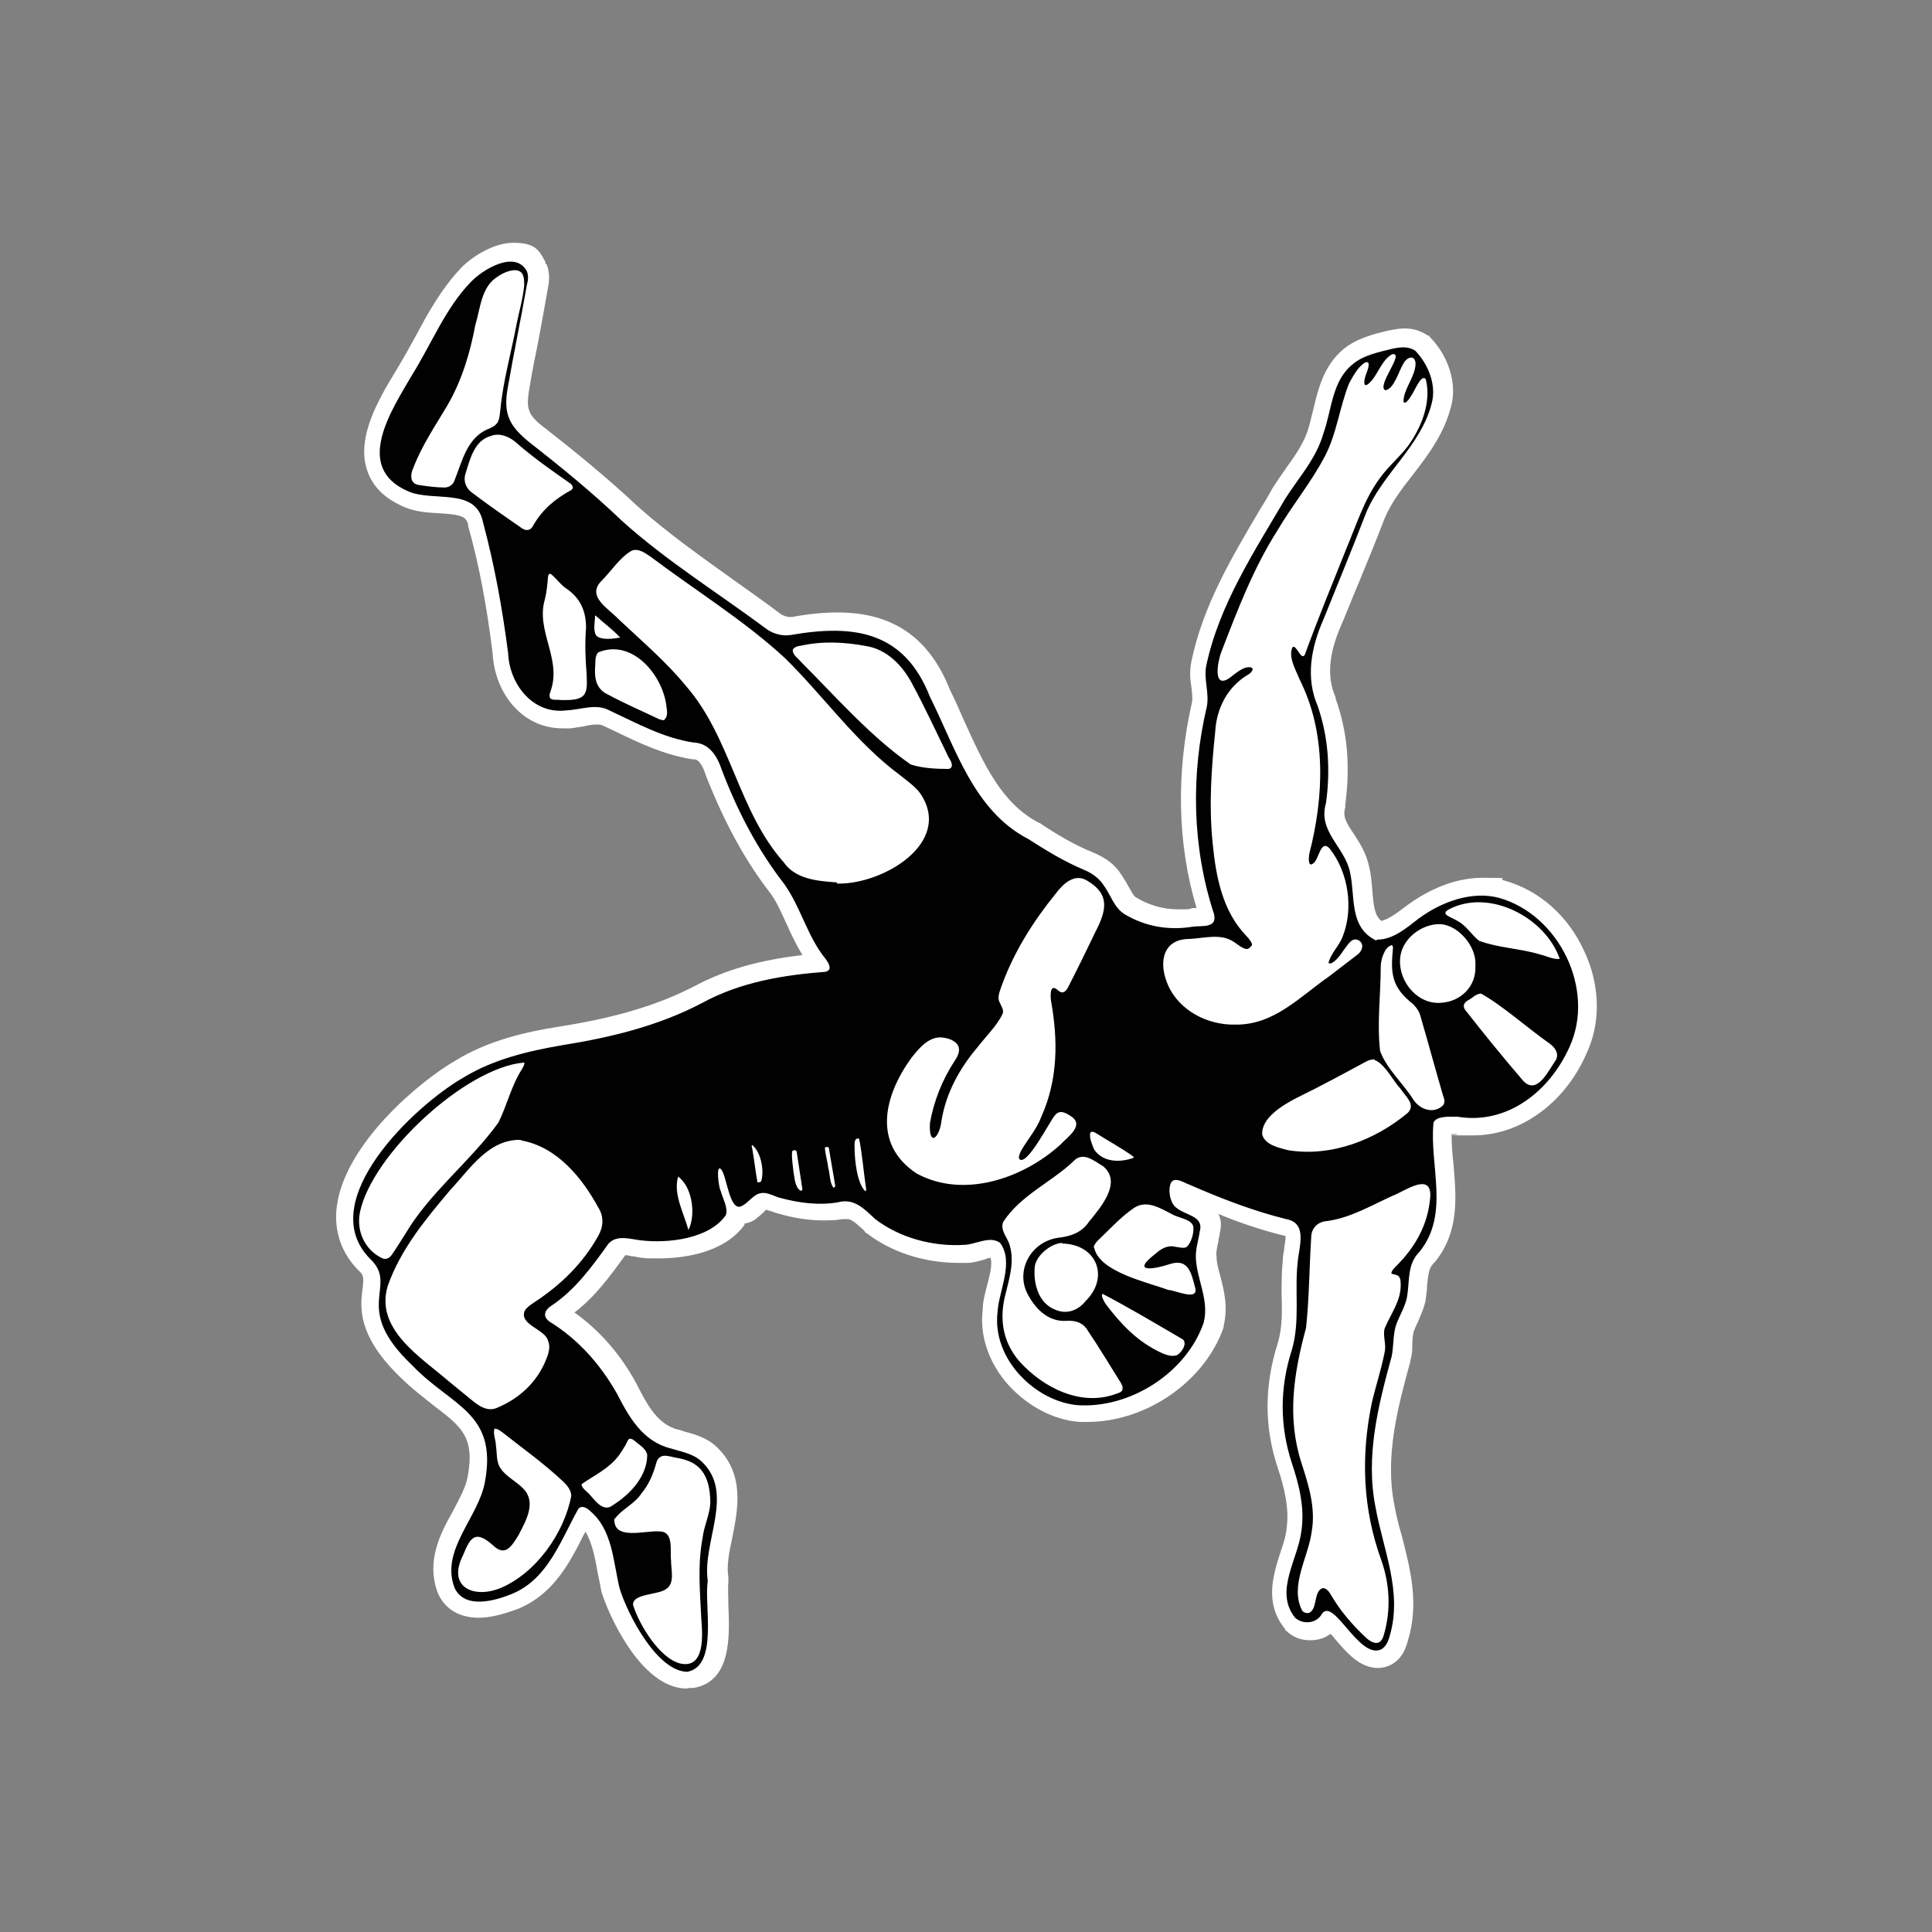
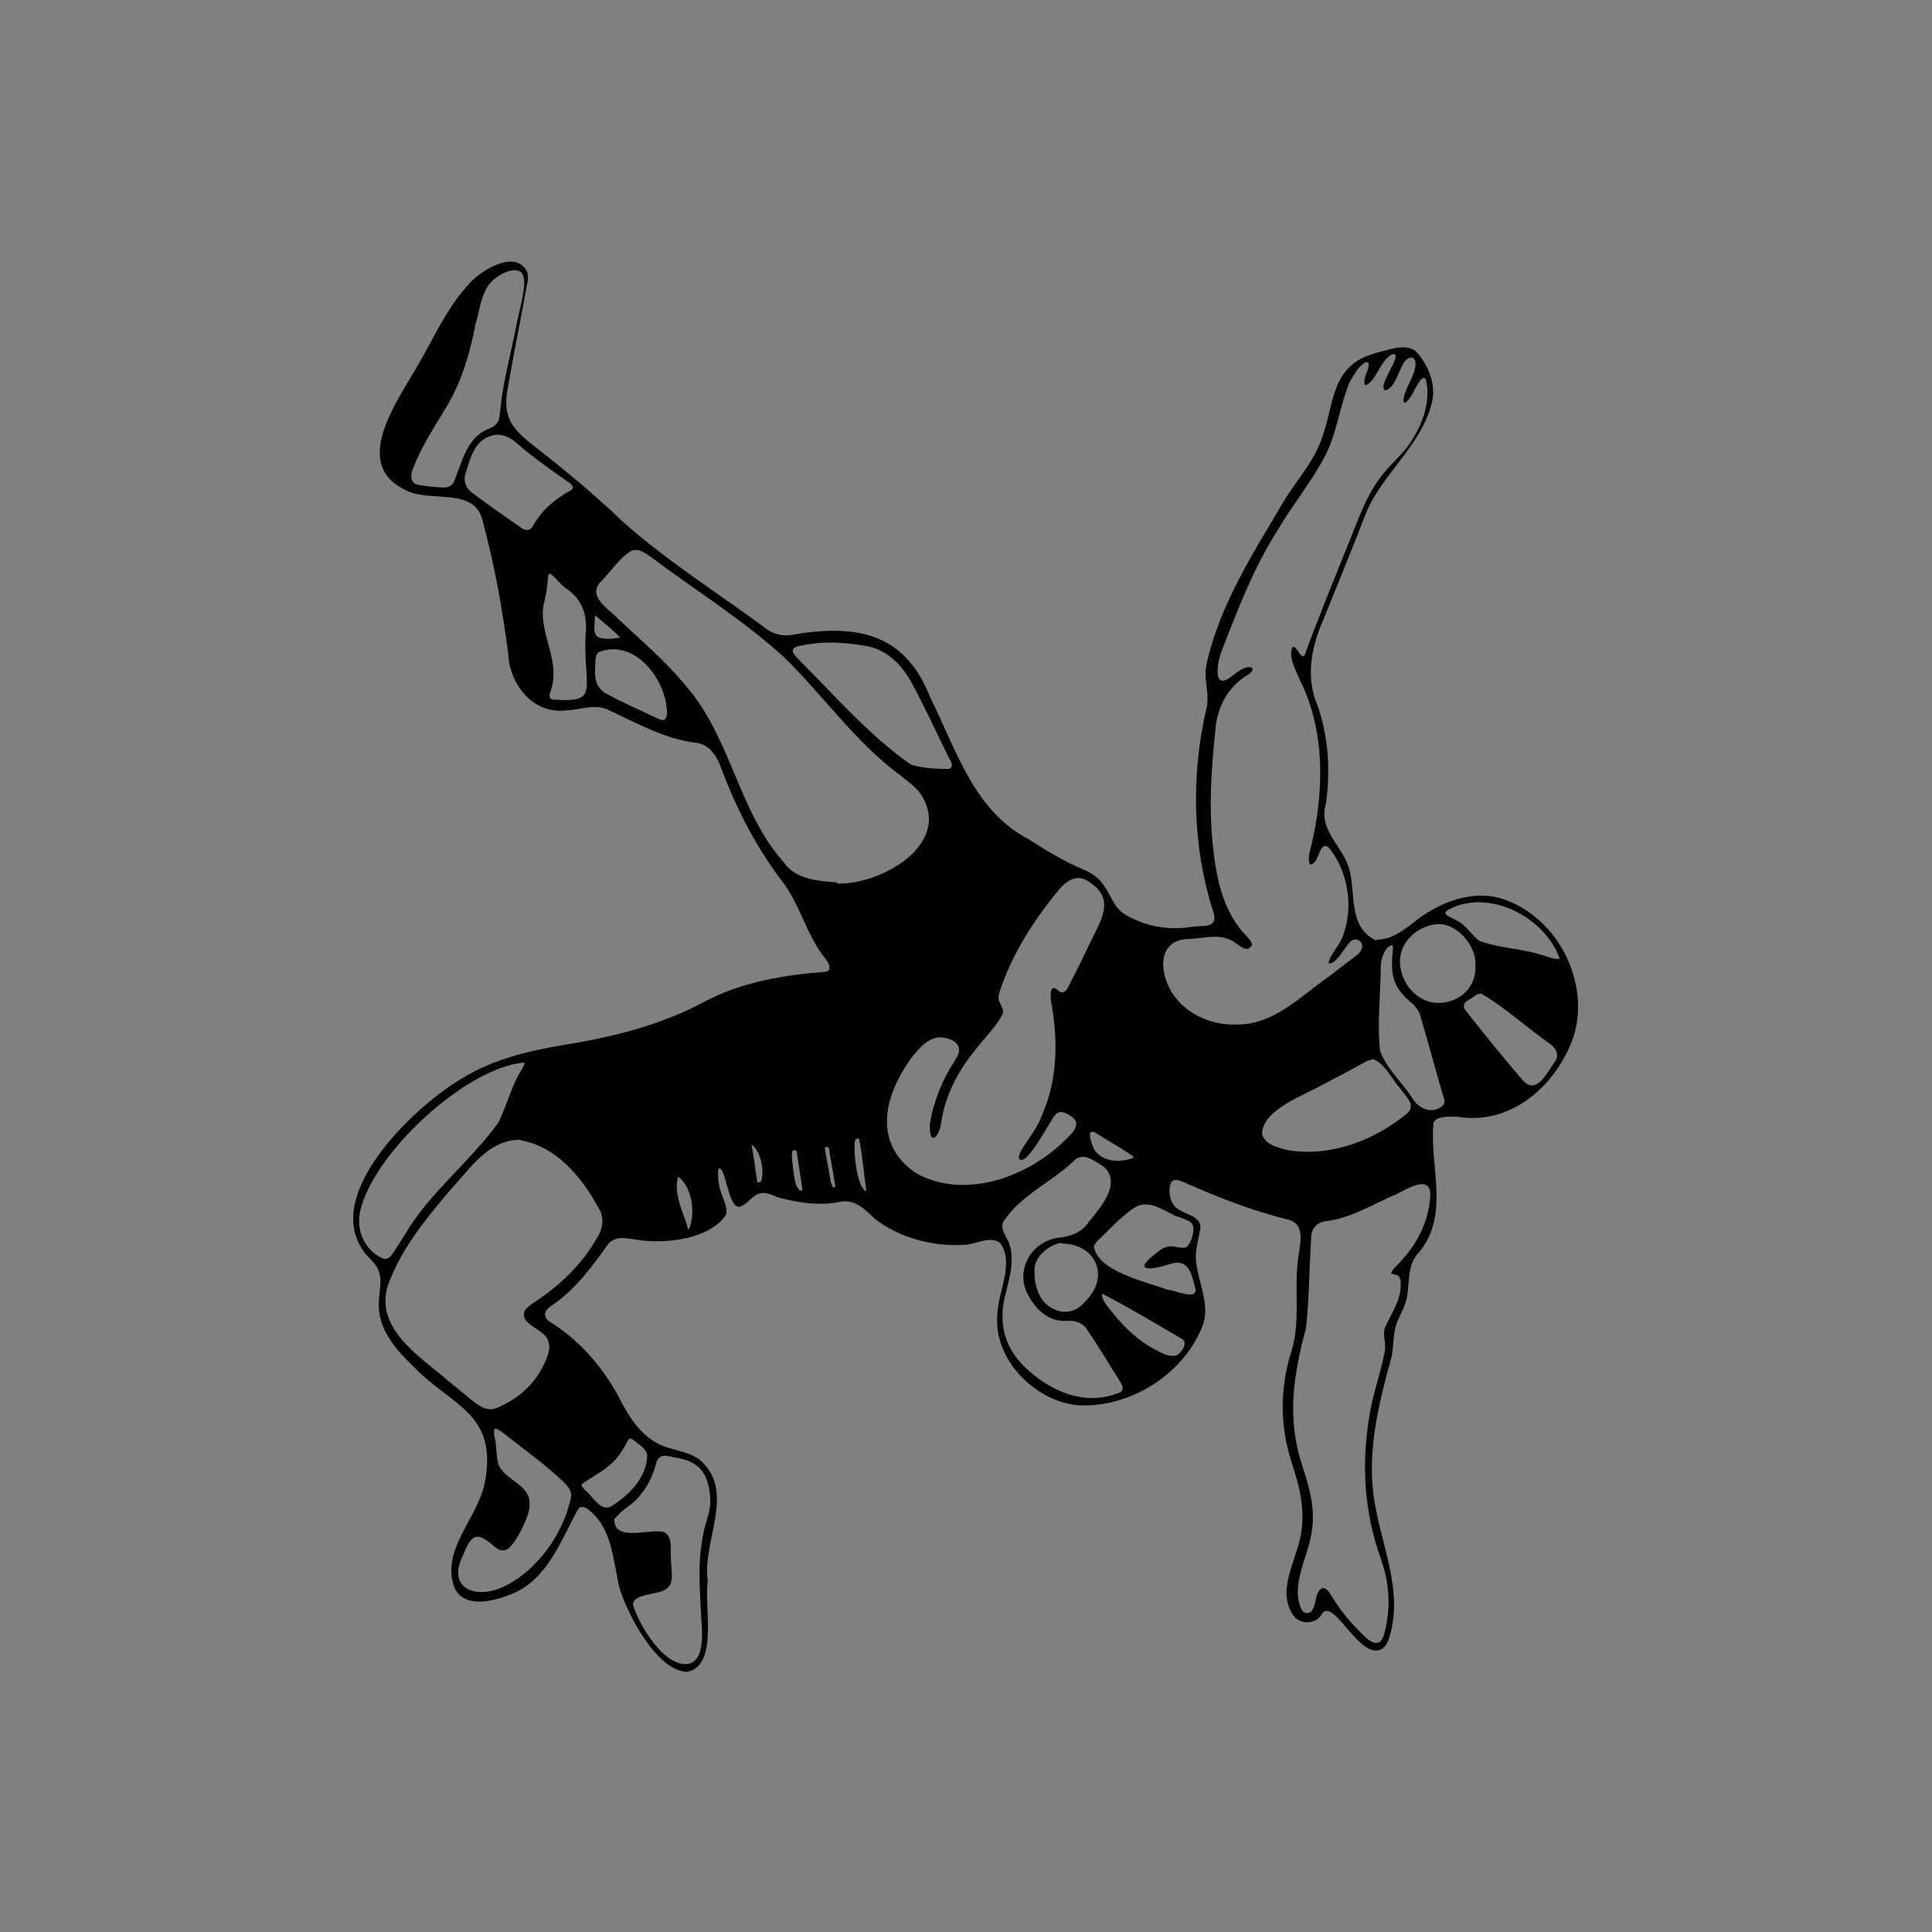
<svg xmlns="http://www.w3.org/2000/svg" width="300" height="300" version="1.1" viewBox="0 0 300 300">
  <rect x="0" y="0" width="300" height="300" fill="#808080" stroke="none" />
  <g id="EmblemBorderColor" fill="transparent">
-     <path d="M106.5,265c-10.3-.3-15.6-16.8-15.7-17v-.2c-.3-1-.5-2-.6-2.9-2,3-4.6,5.8-8.6,7.5-2.8,1.1-5.1,1.6-7.2,1.6-4,0-7.2-2-8.8-5.4v-.2c-2.5-6.2.3-11.3,2.3-15,.9-1.7,1.8-3.3,2-4.5.9-4.6-.1-5.4-4.2-8.5-1.7-1.3-3.7-2.8-5.6-4.8-7.6-7.3-7-12.7-6.6-16,0-.2,0-.5,0-.7-3.3-3.4-4.7-7.5-4-12.2,1.6-11.7,15.2-22,19.8-24.6,5.5-3.4,11.8-4.7,17.1-5.6,8.6-1.4,14.8-3.2,20.1-6,4-2.1,8.4-3.6,13.7-4.5-.2-.4-.4-.9-.6-1.3-.7-1.6-1.4-3.1-2.2-4.3-4-5.2-7.4-11.4-10.4-19h0c-.1-.5-.2-.7-.3-.9-4.7-.8-8.6-2.7-12.4-4.5-.6-.3-1.2-.6-1.8-.9-.4,0-1,.1-1.5.2-.7.1-1.4.2-2.2.3-.5,0-1,0-1.5,0-8.1,0-13.3-7.1-13.6-14.1-.9-7-2.1-13.2-3.6-19-.4,0-1-.1-2.1-.2-1.9-.1-4.2-.2-6.4-1.2-3.7-1.6-6.2-4.2-7.2-7.4-2-6.3,1.8-12.8,4.6-17.5l.6-1c.9-1.5,1.7-2.9,2.5-4.5,2-3.8,4.1-7.7,7.4-11,1.7-1.8,5.8-4.9,10.2-4.9s6,1.7,7.4,4.5l.2.4v.4c.8,1.8.7,3.3.5,4.8v.2c-.5,2.9-1.1,5.8-1.6,8.3v.2c-.5,2.4-1,4.8-1.4,7.2-.2,1.5-.2,1.9-.1,2.1,0,0,.2.4,1.4,1.3,4.6,3.6,9.9,7.9,14.9,12.6,4.3,3.9,9.4,7.4,14.3,10.9,2.4,1.7,5,3.5,7.4,5.3,2.8-.5,5.2-.7,7.4-.7,9.6,0,16.3,4.6,19.9,13.6.8,1.6,1.5,3.2,2.2,4.8,2.9,6.5,5.4,12,10.5,14.7h.2c0,.1.2.3.2.3,2.3,1.5,5,3.2,7.8,4.3,2.5,1.1,4.3,2.5,5.6,4.4.5.7.9,1.4,1.2,2,.1.3.4.7.5.9,1.3.7,2.7,1.1,4.2,1.2-2.2-9.5-2.2-19.8.1-29.9,0-.3,0-.9-.1-1.4-.2-1.3-.4-3,0-4.9,1.9-9.2,6.5-16.9,11-24.4v-.2c.8-1.1,1.4-2.1,2-3.2.8-1.3,1.5-2.3,2.2-3.3,1.4-2,2.6-3.7,3.1-5.5v-.2c.3-.8.6-1.7.8-2.7.8-3.3,1.8-7.4,5.5-10.5,2.6-2.2,6.1-3.1,8.4-3.6.7-.2,1.8-.4,3.1-.4,2,0,3.8.6,5.3,1.6l.4.3.3.3c3.6,3.7,5.1,9,3.9,13.5-1.2,4.7-4,8.3-6.4,11.5-1.6,2.1-3.2,4.1-4,6.2-1.3,3.4-2.7,6.8-4.1,10.2-.9,2.1-1.7,4.2-2.6,6.3-1.7,3.8-2,6.8-1,9.1v.3c2.1,5.5,2.6,11.3,1.7,17.8v.4c0,0-.2.4-.2.4,0,0,0,.1,0,.1,0,.3.8,1.5,1.1,1.9,1,1.5,2.2,3.4,2.7,5.9.3,1.3.5,2.8.6,4.1,0,.2,0,.6,0,1,.2-.1,1-.7,1-.7,2.5-1.8,7.4-4.8,13.3-4.8s2.7.2,4,.5c6.3,1.7,11.5,6.3,14.4,12.6,2.8,6.1,2.9,12.8.3,18.4-3.9,8.6-11.7,14.2-20.1,14.2s-.3,0-.5,0c0,.5,0,.9.1,1.4.5,5.2,1.1,11.6-3.6,17.3l-.2.2h0c0,.4-.1,1.2-.2,1.6,0,.7-.1,1.6-.3,2.5-.3,1.7-.9,3.1-1.5,4.2-.2.5-.4.9-.5,1.2,0,.2,0,.8-.1,1.2,0,.8-.1,1.8-.3,2.9v.3c-1.9,6.7-3.9,14.2-2.5,21,.3,1.6.7,3.2,1.1,4.9,1.3,5.2,2.9,11.1.9,17.6-.7,2.5-2,4.3-3.9,5.4h-.2c-1.1.6-2.2.9-3.3.9-3.7,0-6.3-2.5-8.2-4.7-.8.3-1.7.4-2.5.4-2.1,0-4.1-.8-5.6-2.2l-.3-.2-.2-.3c-4.2-5.1-2.4-10.7-1.1-14.5.4-1.3.8-2.4.9-3.3.4-2.6-.4-5.4-1.3-8.1-2.3-6.8-2.3-13.9,0-21,.6-1.8.5-4.2.5-6.6,0-1.9,0-3.8.2-5.9,0-.4,0-.8.2-1.3-1.5-.4-3-.9-4.5-1.4,0,.3-.1.5-.2.8-.1.6-.3,1.3-.3,1.6,0,.7.3,1.6.5,2.6.6,2.5,1.4,5.5.5,9v.2s-.1.2-.1.2c-3.2,9.5-13.5,16.6-23.8,16.6-.4,0-.9,0-1.3,0-5.1-.4-10.1-3.1-13.6-7.3-3.2-3.9-4.7-8.6-4.1-13.2.1-1.5.5-2.9.8-4.2,0,0,0,0,0,0-.1,0-.2,0-.3,0-.4,0-.9,0-1.4,0-5.9,0-11.6-1.8-16-5.2l-.2-.2-.5-.5c-.3-.2-.6-.6-.9-.9-1.2.2-2.3.3-3.5.3-2.5,0-5.1-.4-7.8-1.2-.1,0-.2,0-.3,0-.3.2-.6.5-1,.7-.4.3-.9.5-1.4.7-4.2,5.1-11.7,5.7-14.8,5.7s-2,0-3-.2c-.3,0-.7,0-1.1-.1-1.3,1.8-3,3.9-4.9,5.9,3,2.7,5.6,5.9,7.8,9.7v.2c1.9,3.5,3,5.2,4.8,5.7h.2c.3.2.6.2.9.3,1.7.5,4.1,1.1,6.1,3,5.6,5.2,4.2,12.1,3.3,16.7-.4,2-.8,3.9-.6,5.2v.8c.1,0,0,.8,0,.8,0,.6,0,2,0,3.1.2,5,.5,14.2-7.7,15.6h-.6c0,0-.6,0-.6,0Z" />
+     <path d="M106.5,265c-10.3-.3-15.6-16.8-15.7-17v-.2c-.3-1-.5-2-.6-2.9-2,3-4.6,5.8-8.6,7.5-2.8,1.1-5.1,1.6-7.2,1.6-4,0-7.2-2-8.8-5.4v-.2c-2.5-6.2.3-11.3,2.3-15,.9-1.7,1.8-3.3,2-4.5.9-4.6-.1-5.4-4.2-8.5-1.7-1.3-3.7-2.8-5.6-4.8-7.6-7.3-7-12.7-6.6-16,0-.2,0-.5,0-.7-3.3-3.4-4.7-7.5-4-12.2,1.6-11.7,15.2-22,19.8-24.6,5.5-3.4,11.8-4.7,17.1-5.6,8.6-1.4,14.8-3.2,20.1-6,4-2.1,8.4-3.6,13.7-4.5-.2-.4-.4-.9-.6-1.3-.7-1.6-1.4-3.1-2.2-4.3-4-5.2-7.4-11.4-10.4-19h0c-.1-.5-.2-.7-.3-.9-4.7-.8-8.6-2.7-12.4-4.5-.6-.3-1.2-.6-1.8-.9-.4,0-1,.1-1.5.2-.7.1-1.4.2-2.2.3-.5,0-1,0-1.5,0-8.1,0-13.3-7.1-13.6-14.1-.9-7-2.1-13.2-3.6-19-.4,0-1-.1-2.1-.2-1.9-.1-4.2-.2-6.4-1.2-3.7-1.6-6.2-4.2-7.2-7.4-2-6.3,1.8-12.8,4.6-17.5l.6-1c.9-1.5,1.7-2.9,2.5-4.5,2-3.8,4.1-7.7,7.4-11,1.7-1.8,5.8-4.9,10.2-4.9s6,1.7,7.4,4.5l.2.4v.4c.8,1.8.7,3.3.5,4.8v.2c-.5,2.9-1.1,5.8-1.6,8.3v.2c-.5,2.4-1,4.8-1.4,7.2-.2,1.5-.2,1.9-.1,2.1,0,0,.2.4,1.4,1.3,4.6,3.6,9.9,7.9,14.9,12.6,4.3,3.9,9.4,7.4,14.3,10.9,2.4,1.7,5,3.5,7.4,5.3,2.8-.5,5.2-.7,7.4-.7,9.6,0,16.3,4.6,19.9,13.6.8,1.6,1.5,3.2,2.2,4.8,2.9,6.5,5.4,12,10.5,14.7h.2c0,.1.2.3.2.3,2.3,1.5,5,3.2,7.8,4.3,2.5,1.1,4.3,2.5,5.6,4.4.5.7.9,1.4,1.2,2,.1.3.4.7.5.9,1.3.7,2.7,1.1,4.2,1.2-2.2-9.5-2.2-19.8.1-29.9,0-.3,0-.9-.1-1.4-.2-1.3-.4-3,0-4.9,1.9-9.2,6.5-16.9,11-24.4v-.2c.8-1.1,1.4-2.1,2-3.2.8-1.3,1.5-2.3,2.2-3.3,1.4-2,2.6-3.7,3.1-5.5v-.2c.3-.8.6-1.7.8-2.7.8-3.3,1.8-7.4,5.5-10.5,2.6-2.2,6.1-3.1,8.4-3.6.7-.2,1.8-.4,3.1-.4,2,0,3.8.6,5.3,1.6l.4.3.3.3c3.6,3.7,5.1,9,3.9,13.5-1.2,4.7-4,8.3-6.4,11.5-1.6,2.1-3.2,4.1-4,6.2-1.3,3.4-2.7,6.8-4.1,10.2-.9,2.1-1.7,4.2-2.6,6.3-1.7,3.8-2,6.8-1,9.1v.3c2.1,5.5,2.6,11.3,1.7,17.8v.4c0,0-.2.4-.2.4,0,0,0,.1,0,.1,0,.3.8,1.5,1.1,1.9,1,1.5,2.2,3.4,2.7,5.9.3,1.3.5,2.8.6,4.1,0,.2,0,.6,0,1,.2-.1,1-.7,1-.7,2.5-1.8,7.4-4.8,13.3-4.8s2.7.2,4,.5c6.3,1.7,11.5,6.3,14.4,12.6,2.8,6.1,2.9,12.8.3,18.4-3.9,8.6-11.7,14.2-20.1,14.2s-.3,0-.5,0c0,.5,0,.9.1,1.4.5,5.2,1.1,11.6-3.6,17.3l-.2.2h0c0,.4-.1,1.2-.2,1.6,0,.7-.1,1.6-.3,2.5-.3,1.7-.9,3.1-1.5,4.2-.2.5-.4.9-.5,1.2,0,.2,0,.8-.1,1.2,0,.8-.1,1.8-.3,2.9v.3c-1.9,6.7-3.9,14.2-2.5,21,.3,1.6.7,3.2,1.1,4.9,1.3,5.2,2.9,11.1.9,17.6-.7,2.5-2,4.3-3.9,5.4h-.2c-1.1.6-2.2.9-3.3.9-3.7,0-6.3-2.5-8.2-4.7-.8.3-1.7.4-2.5.4-2.1,0-4.1-.8-5.6-2.2l-.3-.2-.2-.3c-4.2-5.1-2.4-10.7-1.1-14.5.4-1.3.8-2.4.9-3.3.4-2.6-.4-5.4-1.3-8.1-2.3-6.8-2.3-13.9,0-21,.6-1.8.5-4.2.5-6.6,0-1.9,0-3.8.2-5.9,0-.4,0-.8.2-1.3-1.5-.4-3-.9-4.5-1.4,0,.3-.1.5-.2.8-.1.6-.3,1.3-.3,1.6,0,.7.3,1.6.5,2.6.6,2.5,1.4,5.5.5,9v.2s-.1.2-.1.2c-3.2,9.5-13.5,16.6-23.8,16.6-.4,0-.9,0-1.3,0-5.1-.4-10.1-3.1-13.6-7.3-3.2-3.9-4.7-8.6-4.1-13.2.1-1.5.5-2.9.8-4.2,0,0,0,0,0,0-.1,0-.2,0-.3,0-.4,0-.9,0-1.4,0-5.9,0-11.6-1.8-16-5.2l-.2-.2-.5-.5c-.3-.2-.6-.6-.9-.9-1.2.2-2.3.3-3.5.3-2.5,0-5.1-.4-7.8-1.2-.1,0-.2,0-.3,0-.3.2-.6.5-1,.7-.4.3-.9.5-1.4.7-4.2,5.1-11.7,5.7-14.8,5.7s-2,0-3-.2c-.3,0-.7,0-1.1-.1-1.3,1.8-3,3.9-4.9,5.9,3,2.7,5.6,5.9,7.8,9.7v.2c1.9,3.5,3,5.2,4.8,5.7h.2c.3.2.6.2.9.3,1.7.5,4.1,1.1,6.1,3,5.6,5.2,4.2,12.1,3.3,16.7-.4,2-.8,3.9-.6,5.2v.8h-.6c0,0-.6,0-.6,0Z" />
  </g>
  <g id="EmblemBGColor" fill="#ffffff">
-     <path d="M106.5,262.2c-7.2-.2-12.2-12-13.1-15h0c-.2-1.1-.4-2.1-.6-3-.4-2.4-.9-4.7-1.9-6.4,0,.1-.1.3-.2.4-2.2,4.4-4.7,9.3-10.2,11.6-2.4.9-4.4,1.4-6.2,1.4-2.9,0-5.2-1.3-6.3-3.8h0c-1.9-5,.4-9.3,2.3-12.7,1-1.9,2-3.7,2.3-5.3,1.2-6.3-1-7.9-5.2-11.1-1.6-1.3-3.5-2.7-5.3-4.5-6.6-6.4-6.2-10.8-5.8-13.7.2-1.7.2-2.1-.6-2.8-2.7-2.7-3.9-6.2-3.4-10,1.3-9.8,13-19.5,18.4-22.6,5.2-3.2,11.1-4.5,16.2-5.3,8.9-1.4,15.4-3.4,21-6.3,4.7-2.5,9.9-4,16.7-4.8-.9-1.5-1.7-3.1-2.4-4.7-.8-1.7-1.5-3.4-2.5-4.8-3.9-5-7.2-11-10.1-18.4h0c-.8-2.5-1.6-2.5-1.9-2.5h-.1s-.1,0-.1,0c-4.4-.7-8.2-2.5-11.9-4.3-.6-.3-1.3-.6-1.9-.9-.4-.2-.7-.2-1.1-.2s-1.3.1-2,.3c-.6.1-1.3.2-2,.3-.4,0-.8,0-1.2,0-6.6,0-10.6-5.8-10.9-11.6-.9-7.3-2.1-13.8-3.8-19.8v-.2c-.3-1.2-.8-1.6-4.5-1.8-1.7-.1-3.7-.2-5.5-1-3-1.3-4.9-3.2-5.7-5.7-1.7-5.1,1.8-11,4.4-15.3l.6-1c.9-1.5,1.7-3,2.6-4.6,1.9-3.6,4-7.3,6.9-10.4,1.3-1.4,4.8-4,8.2-4s4,1.1,5,3v.2c0,0,.2.2.2.2.5,1.3.4,2.5.2,3.5h0c-.5,2.9-1,5.6-1.5,8.3-.5,2.4-1,5-1.4,7.4-.2,1.3-.4,2.6,0,3.5.2.7,1,1.6,2.2,2.5,4.5,3.5,9.8,7.8,14.7,12.4,4.5,4,9.7,7.7,14.6,11.2,2.5,1.8,5.1,3.6,7.6,5.5.4.2.8.4,1.3.4s.2,0,.4,0c2.7-.5,5-.7,7.1-.7,8.5,0,14.2,3.9,17.4,12,.8,1.6,1.5,3.2,2.2,4.8,3,6.6,5.8,12.9,11.7,15.9h.1c0,0,.1.1.1.1,2.4,1.6,5.2,3.3,8.2,4.5,1.9.8,3.4,1.9,4.3,3.4.4.6.8,1.2,1.1,1.8.5.8.8,1.6,1.3,1.8,2,1.2,4.2,1.8,6.4,1.8s1.5,0,2.3-.2c.2,0,.4,0,.6,0-3-10-3.2-21-.7-32,.1-.6,0-1.4-.1-2.3-.2-1.2-.3-2.5,0-4,1.8-8.7,6.3-16.2,10.6-23.5.7-1.1,1.4-2.3,2-3.4.7-1.1,1.4-2.1,2.1-3.1,1.5-2.1,2.9-4.1,3.5-6.3h0c.3-1,.5-2,.8-3.1.7-3,1.6-6.5,4.5-9,2.1-1.8,5.1-2.5,7.2-3,.6-.1,1.5-.3,2.4-.3,1.4,0,2.6.4,3.6,1.1h.2c0,.1.2.3.2.3,2.9,3,4.2,7.3,3.2,10.8-1.1,4.2-3.5,7.4-5.9,10.5-1.8,2.3-3.4,4.4-4.4,6.8-1.3,3.4-2.7,6.8-4.1,10.2-.9,2.1-1.7,4.2-2.6,6.3-2,4.5-2.3,8.2-.9,11.3v.2c1.8,5,2.3,10.3,1.5,16.4v.2s0,.2,0,.2c-.4,1.4,0,2.3,1.4,4.3.9,1.4,1.9,3,2.3,5,.3,1.2.4,2.5.5,3.7.2,2.6.4,3.9,1.4,4.7,1.2-.3,2.5-1.3,3.7-2.2l.4-.3c2.2-1.6,6.5-4.2,11.6-4.2s2.2.1,3.3.4c5.5,1.5,10,5.5,12.5,11,2.5,5.3,2.6,11.2.3,16-3.4,7.7-10.3,12.6-17.5,12.6s-1.7,0-2.6-.2c-.3,0-.5,0-.8,0,0,1.5.1,3,.3,4.7.4,4.9,1,10.5-3,15.3h-.1c0,.1-.1.2-.1.2-.6.6-.7,1.5-.9,3.2,0,.7-.1,1.4-.2,2.2-.2,1.3-.8,2.5-1.2,3.5-.3.6-.5,1.1-.7,1.6-.1.5-.2,1.2-.2,1.9,0,.8,0,1.6-.3,2.5v.2c-1.9,6.9-4,14.7-2.5,22.2.3,1.7.7,3.3,1.2,5,1.3,5.1,2.7,10.4.9,16.2-.2.7-.7,2.7-2.6,3.7h0s0,0,0,0c-.6.3-1.3.5-2,.5-2.9,0-4.9-2.4-6.7-4.5-.2-.3-.5-.6-.7-.8-.9.7-2,1-3.2,1-1.4,0-2.7-.5-3.7-1.5h-.1c0-.1-.1-.3-.1-.3-3.2-4-1.8-8.3-.7-11.8.5-1.4.9-2.7,1-3.9.4-3.1-.4-6.3-1.4-9.3-2.1-6.3-2.1-12.7,0-19.3.7-2.3.7-4.8.6-7.5,0-1.8,0-3.7.2-5.5,0-.5.1-1.1.2-1.6,0-.6.3-1.5.2-2.1h-.1c-3.7-.9-7.2-2.1-10.3-3.4.4.8.5,1.8.2,3,0,.4-.2.8-.2,1.2-.2.9-.4,1.7-.3,2.4,0,1,.3,2,.6,3.1.6,2.3,1.2,4.8.5,7.7h0c0,0,0,.2,0,.2-2.9,8.4-12,14.7-21.2,14.7-.4,0-.8,0-1.1,0-4.3-.3-8.6-2.7-11.6-6.3-2.7-3.3-4-7.3-3.5-11.2,0-1.3.4-2.6.7-3.8.5-1.9.8-3.3.5-4.2-.3,0-.7.2-1,.3-.8.2-1.7.5-2.6.5-.4,0-.9,0-1.3,0-5.3,0-10.4-1.6-14.3-4.6h-.1c0,0-.4-.5-.4-.5-.9-.8-1.8-1.7-2.5-1.7s-.2,0-.4,0h-.2c0,0-.2,0-.2,0-1,.2-2.1.2-3.1.2-2.2,0-4.6-.4-7-1.1-.4-.1-.8-.3-1.2-.4-.2,0-.4-.1-.5-.2-.1.1-.3.3-.4.4-.4.4-.9.8-1.4,1.2-.5.3-1,.5-1.6.6v.2c-3.4,4.7-10.4,5.2-13.2,5.2s-1.8,0-2.7-.1c-.4,0-.8-.1-1.2-.2-.5,0-1-.2-1.3-.2s-.1,0-.1,0c-2.2,3-4.6,6.4-7.9,8.9,3.8,2.7,7.1,6.4,9.6,11h0c1.8,3.6,3.4,6.4,6.5,7.2h.1c.3.1.6.2.9.3,1.5.4,3.4.9,4.9,2.3,4.5,4.2,3.4,9.7,2.5,14.2-.5,2.3-.9,4.4-.6,6.1v.4c0,0,0,.4,0,.4-.1.8,0,2.2,0,3.6.2,4.7.5,11.8-5.4,12.8h-.3s-.3,0-.3,0Z" />
-   </g>
+     </g>
  <g id="EmblemDetailedColor" fill="#010101">
    <path d="M213.9,145.9c2.4,0,4.5-1.8,6.3-3.2,3.5-2.6,8.2-4.4,12.5-3.3,9.4,2.6,15.1,14.3,11,23.2-3.1,6.9-9.7,12.1-17.4,10.8-1.5,0-3.2-.1-3.7.9-.7,6.6,2.6,14.2-2.2,20.1-1.9,1.9-1.5,4.4-1.9,6.9-.3,1.7-1.3,3.1-1.8,4.7-.4,1.5-.3,3.1-.6,4.6-2.1,7.7-4.1,15.5-2.5,23.5,1.2,6.6,4.2,13.1,2.2,19.9-.2.8-.6,1.7-1.3,2.1-3.5,1.7-7.5-8.4-9.3-5.4-.8,1.4-2.9,1.6-4.1.5-3.3-4.1.5-9.1,1-13.6.5-3.6-.4-7.1-1.5-10.4-1.9-5.8-1.9-11.7,0-17.6,1.3-4.4.4-9.1.9-13.6.2-2.4,1.6-6.1-1.8-6.7-5.2-1.3-10.1-3.2-14.9-5.3-.9-.3-2.4-1.4-3-.3-.4,1-.2,2.6.5,3.5,1.4,1.6,4.7,1.4,4,4-.2,1.4-.7,2.8-.6,4.3.2,3.3,2.1,6.5,1.2,9.9-2.7,7.8-11.4,13.3-19.5,12.8-6.4-.5-13.4-7-12.5-14.5.2-3.3,2.6-7.7.4-10.7-1.6-1.2-3.9.3-5.6.3-4.9.3-10-1.1-13.8-4-1.7-1.6-3.3-3.3-5.8-2.6-3,.5-6,.1-9-.7-1.1-.3-2.2-1.1-3.4-.6-.8.3-1.6,1.4-2.4,1.8-2,1.3-2.4-4.5-3.3-5.6-.9-1-.4,2.8-.1,3.3.4,1.4,1.2,2.7.8,3.8-2.6,3.7-9,4.4-13.2,3.9-1.7-.2-3.7-.9-5,.5-2.6,3.6-5.1,7.1-8.8,9.6-1,.6-1.6,1.6-.4,2.5,4.4,2.7,7.9,6.6,10.5,11.2,1.9,3.7,4,7.4,8.3,8.5,1.6.5,3.5.8,4.8,2,5.3,4.9.1,12.5,1,18.6-.6,3.8,1.7,13.2-3.2,14.1-4.7-.1-9.3-9-10.5-13-1-4.2-1.1-9.1-4.6-12-.5-.5-1.3-.9-1.8-.3-2.7,4.8-4.7,10.9-10.3,13.2-2.7,1.1-7.3,2.4-8.9-.9-2.3-5.9,3.7-10.9,4.7-16.5,2-10.8-5.2-11.7-11.3-18.1-9.6-9.1-2-12.2-6.5-16.5-8.9-8.9,6.8-23.8,14.5-28.2,4.6-2.8,10-4.1,15.3-5,7.5-1.2,15-3,21.8-6.6,5.9-3.2,12.5-4.3,19.1-4.8,1.1-.3.5-1.3,0-2-2.8-3.4-3.8-7.9-6.4-11.6-4.2-5.4-7.3-11.4-9.7-17.7-.7-2.1-1.9-4.2-4.4-4.3-4.7-.7-8.8-3-13.1-5-2.1-1.1-4.3-.1-6.6,0-5.2.7-8.9-4-9.1-8.9-.9-6.9-2.1-13.6-3.9-20.3-1.1-5.5-7.7-3.1-11.6-4.8-8.6-3.7-2.6-12.6.6-18.1,3-4.8,5.2-10.4,9.1-14.4,1.9-2,6.9-5,8.7-1.7.3.7.2,1.5,0,2.2-.9,5.2-2,10.4-2.9,15.6-.3,1.6-.5,3.4.1,4.9.5,1.5,1.9,2.8,3.1,3.8,5,3.9,9.9,7.9,14.5,12.3,7,6.3,15.1,11.3,22.6,16.9,1.1.7,2.4,1,3.6.8,9.8-1.7,17.6-.6,21.6,9.6,4,8,6.8,17.7,15.3,22.1,2.8,1.8,5.6,3.5,8.7,4.8,1.2.5,2.3,1.3,3,2.4,1.1,1.5,1.6,3.5,3.3,4.5,3.2,1.9,6.8,2.5,10.5,1.9,1.4-.2,3.9.3,3.3-2-3.4-10.4-3.6-21.6-1.1-32.2.4-2.1-.5-4.2-.1-6.3,2-9.5,7.5-17.8,12.3-26,2.1-3.3,4.8-6.2,5.9-10.1,1.3-3.6,1.3-8.1,4.5-10.7,1.6-1.4,4-1.9,6-2.4,1.3-.3,2.7-.5,3.8.3,2,2.1,3.3,5.3,2.5,8.2-1.7,6.6-7.7,10.9-10.2,17-2.1,5.5-4.4,11-6.6,16.5-1.9,4.3-2.8,9-.9,13.4,1.7,4.9,2,10,1.3,15.1-1.3,4.4,2.8,6.7,3.7,10.6.9,3.8-.2,8.6,4,10.7h.1ZM194.1,147.1c-.6.8-1.9-.5-2.6-.9-2-1.3-4.6-.5-6.8-.4-4.2,0-4.8,3.7-3.4,7,1.7,4.1,6.2,6.4,10.5,6.3,6,.1,10-4.3,14.6-7.5,1.4-1.1,2.9-2.2,4.3-3.3,1-.7,1.2-2,0-2.4-.9-.2-1.4.8-2.1,1.7-.7,1.1-1.5,1.9-2,2-.1,0-.3,0-.3-.1.3-1.4,1.7-2.7,2.2-4.1,1.7-4.3.9-9.9-2-13.6-1.4-1.6-1.7,1.6-2.5,2.2-.9.8-.8-.7-.7-1.4,2.3-8.9,2.7-18.8-1.5-27.1-.6-1.5-1.8-3.5-1.1-5,.6-.5,1.3,2.1,1.9,1.2,2-5.5,4.3-11.1,6.5-16.6,1.6-3.8,2.8-7.7,5.2-10.9,1.3-1.8,3-3.2,4.3-4.9,2.1-2.9,3.7-6.8,2.8-10.4-.7-1-1.8,2-2.3,2.6-.5.9-1.4,1.7-1.1.2.3-1.7,1.9-3.6,1.8-5.4-.2-1.3-1.4-.8-1.9.2-.7,1.1-1.4,3.9-2.8,4.1-1.4-.7,3.1-5.9,1.1-5.6-1.6.8-2.2,3.1-3.4,4.3-1.2,1.3-1.1-.2-.6-1.4.4-1,.6-2.1-.4-1.5-1,.7-1.7,2-2.3,3.1-1.5,3.7-1.9,7.8-3.8,11.4-2.1,4-5,7.5-7.3,11.4-3.7,5.8-6.2,12.3-8.7,18.8-.7,1.7-1.5,6.5,1.7,3.8.8-.6,1.7-1.3,2.5-1.3,1,0,.6.7,0,1.1-3.3,1.9-5,5.3-5.2,8.9-.6,5.8-1,11.5-.4,17.3.5,5.2,1.5,10.6,5.3,14.5.4.4.9,1.1.8,1.4h0ZM130,137.2c7,.2,18.1-6.3,12.9-14-.8-1.1-2-1.9-3.1-2.8-6.9-5.1-11.8-12.2-17.9-18.2-6.4-5.9-13.9-10.5-20.8-15.7-.9-.6-1.9-1.4-3-1-1.9,1.1-3.1,3.1-4.7,4.7-2.4,2.4,1.1,4.3,2.6,5.9,3.6,3.4,7.4,6.6,10.5,10.4,7,8,8.1,19.4,15.2,27.4,1.8,2.6,5.2,2.9,8,3.1h.2ZM81,177c-5.1-.2-8,4.5-11.1,7.8-3.8,4.5-7.7,9.2-9.7,14.9-2,6.7,5.1,11,9.5,14.8,1.1.9,2.2,1.8,3.3,2.7,1.2,1,2.6,2.1,4.2,1.4,3.8-1.6,6.6-4.4,7.9-8.3.2-.7.3-1.4,0-2.1-.4-1.8-4.6-2.5-3.6-4.7.3-.5.9-.9,1.5-1.3,4.1-2.7,7.5-6,9.9-10.3.8-1.4.9-3,0-4.4-2.5-4.6-6.4-9.4-11.9-10.4h-.2ZM216.1,197.8c-.2-.3.4-.9.7-1.2,3-3,5-6.5,5.3-10.9.1-3.8-4.2-.6-5.9,0-3.3,1.5-6.5,3.4-10.1,3.9-1.5.1-2.5,1.1-2.5,2.6-.3,4.7-.3,9.4-.8,14-1.9,7-3,13.9-.7,21,1.1,3.4,2.2,6.9,1.6,10.5-.5,4.1-3.5,8.5-1.5,12.4.4.5,1.2.5,1.5,0,.8-.9.4-3.1,1.7-3.5.6,0,1,.6,1.3,1.1,1.4,2.4,3.2,4.5,5.2,6.4,1.1,1.1,2.5,1.7,3-.3,1.1-3.8.9-7.8-.4-11.5-2.9-8-3.2-16.1-1.5-24.4.6-2.6,1.5-5.3,2-7.9.3-1.3-.3-2.5,0-3.7.9-2.2,2.5-4.2,2.5-6.7,0-.6,0-1.4-.6-1.6-.3-.1-.7-.2-.8-.2h0ZM155.3,155.8c.2.5.6,1,.4,1.6-.9,1.9-2.6,3.5-3.9,5.2-2.8,3.3-4.9,7.1-5.6,11.4-.3,2.7-2,4.2-1.8.4.6-3.4,1.9-6.7,3.8-9.6.4-.6.8-1.3.7-2-.1-1.1-1.8-1.8-3.2-1.7-1.8.2-3.1,1.8-4.2,3.2-4.2,5.8-6.1,13.3.8,17.9,7.3,4,16.6.8,22.4-4.5,1-1.1,3.7-2.9,1.7-4.3-1-.7-1.9-1.1-2.6-.2-.8.9-4.3,7.9-5.5,6.8-.2-.3,0-.8.3-1.4,1-1.7,2.4-3.3,3.1-5.2,2.6-5.8,2.6-11.9,1.5-18-.1-.8-.2-2.7,1-1.7.7.7,1.2.4,1.6-.3,1.5-2.9,2.9-5.8,4.3-8.7,1.7-3.3,2.3-5.8-1.2-7.9-2-1.3-3.8.4-5,2-3.4,4.2-6.4,8.9-8.3,14.1-.3.9-.8,1.9-.4,2.7h0ZM174.3,215.7c.1-.4-.2-.9-.4-1.2-1.7-2.7-3.3-5.4-5-7.9-.7-1.2-1.9-1.6-3.3-1.5-2.9.2-5-2-6.2-4.5-1.6-3.6.8-7.8,4.9-8.4,1.9-.2,3.7-.8,4.8-2.5,1.8-2.2,5.2-6.1,2.2-8.6-1.5-.9-3.2-2.4-4.7-.7-3.4,3.2-8.1,5.2-10.8,9.3-.6,1.3.7,2.5,1,3.7.8,2.7-.2,5.5-.8,8.1-.8,3.6-.2,7,2.3,9.9,3.7,4.1,9.6,7.1,15.1,5,.4-.1.8-.3.9-.6h0ZM81.3,165c-9,.8-23.5,14.2-25.4,23.2-.6,2.9.7,5.9,3.5,7.2.6.2,1,0,1.4-.5.7-1,1.5-2.3,2.2-3.4,3.8-6.4,10-11.1,14.4-17.2,1.3-2.6,2-5.7,3.6-8.2.3-.5.5-.9.4-1.1h0ZM95.4,235.8c-.2,3.5,4.8,1.8,7,2,2.3,0,1.6,3,1.8,4.5,0,1.5.6,3.5-.7,4.4-1.2,1-5.3.7-5.2,2.5.9,3,4.1,8.3,7.3,9.1,3.9.9,3.5-4.4,3.3-6.9-.2-4.2-.6-8.4.2-12.6.2-1.8,1.1-3.6,1.2-5.4,0-2.1-.4-4.5-2.1-5.8-1-.8-2.3-1.1-3.5-1.3-.8-.2-1.6-.4-2.1-.1-.4.2-.6.6-.7,1-.5,1.8-1.2,3.4-2.3,4.7-1,1.6-3,2.4-4.1,3.9h0ZM77.2,65.7c.4-.6.4-1.4.5-2.1.4-4.4,1.7-8.9,2.5-13.2.4-2,1-4,1.2-6.1,0-.7,0-1.7-.6-2.1-.8-.6-2.5,0-3.6.8-2.5,1.6-2.6,4.9-3.4,7.5-.8,4.3-2.1,8.6-4.3,12.4-1.9,3.2-4,6.3-5.3,9.7-.5,1-.6,2.5.8,2.7,1.2.2,2.8.4,4,.4.6,0,1.2-.3,1.5-.9,1.3-3.2,2-7,5.6-8.3.3-.2.7-.3.9-.6h0ZM123.1,101c0,.7.9,1.3,1.3,1.8,5.4,5.4,10.7,11.5,17,15.9,1.8.6,4,.7,5.9.7.9-.2.4-1.2,0-1.8-1.9-3.9-3.7-7.8-5.7-11.5-1.5-2.8-3.9-5.3-7.2-5.8-3.3-.6-6.7-.8-10.2,0-.4,0-1,.3-1.1.6h0ZM213.4,164.5c-.4,0-.8.1-1.2.3-3.7,2-7.2,3.9-10.9,5.7-2.1,1.1-5.5,3.1-5.3,5.7.5,1.6,2.5,2,4,2.4,6.7,1.1,13.6-1.6,18.6-5.8,1.3-1.3-.4-2.6-1.1-3.7-1.2-1.3-2.3-3.6-3.8-4.4h-.1ZM76.8,221.8c-.3.8.2,1.8.2,2.6.2,1.2,0,2.7.8,3.7.7,1.1,2.6,2.1,3.5,3.1,2,2.1.4,4.9-.8,7.2-1,1.6-2,3.4-3.9,1.6-2.7-2.4-3.5-1.5-4.7,1.5-2.5,4.9,1.6,6.8,5.8,5.1,5.5-2.3,9.9-8.5,11-14.3,0-.9-.6-1.6-1.2-2.2-3.2-3-6.1-5-9.5-7.7-.3-.2-.8-.6-1-.5h0ZM88.8,76c.3-.3.1-.6-.2-.9-1-.7-2.3-1.6-3.4-2.4-1.8-1.3-3.5-2.6-5.2-4.1-1.1-.9-2.5-1.4-3.8-.9-2.5.7-3.2,3.5-3.9,5.8-.4,1.1,0,2.3,1,3,2.5,1.9,5.1,3.7,7.7,5.5.7.5,1.4.4,1.8-.4,1.4-2.5,3.5-4.2,5.9-5.5h0ZM169.9,193.7c.7,3.8,8.3,5.4,11.5,6.6,1,0,4.7,1.8,4.2-.3-.6-2.2-1-4.7-4-3.7-2.4.8-6.1,1.4-2.2-1.6.9-.8,1.9-1.4,3.1-1.1.7.1,1.4.3,1.8,0,.7-.7,1.1-2.1,1-3.1-.2-1.1-1.9-1.3-3-1.8-2-1-4.3-2.6-6.4-1-2,1.4-3.6,3.2-5.4,4.9-.3.3-.6.7-.7,1.1h0ZM224.1,171.6c.3-.4.2-.9,0-1.4-1.2-4.1-2.3-8.2-3.5-12.3-.2-.8-.6-1.4-1.2-2-3.3-2.6-3.5-4.7-3.1-8.7,0-.3-.1-.5-.3-.4-1,.3-1.6,2.2-1.6,3.3,0,4.3-.6,8.8-.1,13.1,1.1,2.9,3.5,4.9,5.2,7.6,1,1.5,3.1,2.2,4.5.9h0ZM229.1,149.9c.2-2.9-2.6-6.2-5.4-6.4-3-.1-6.2,2.4-6.3,5.5-.2,3.5,2.8,7.1,6.5,6.7,2.8-.2,5.3-2.4,5.2-5.6v-.2ZM85.4,108.4c.4.4,1.1.2,1.7.3,1.1,0,2.7.1,3.5-.7.7-.8.5-2.1.5-3.2-.2-2.4-.3-4.8-.1-7.3,0-2.5-.8-4.5-2.9-6-1-.6-1.7-1.7-2.6-2.4-.2,0-.3,0-.4.4-.1,1.2-.2,2.4-.5,3.6-1.4,4.8,2.5,9,1,13.9-.1.4-.4.9-.2,1.3h0ZM229.8,154.3c-.7.1-1.2.7-1.8,1-.7.4-.9.9-.5,1.5,2.9,3.7,5.9,7.4,9,11,2.2,2.4,4-1.7,5.1-3.2.5-1-.1-1.9-.9-2.5-3.7-2.6-7.3-5.9-10.7-7.8h-.1ZM165,193c-1.6,0-3.9,1.7-4.3,3.5-.3,2.5.4,5.7,3,6.8,1.9.9,3.7.2,4.9-1.3,3.7-3.7,1.7-8.7-3.5-8.9h-.2ZM242.2,148.9c-2.2-6.4-10.9-11-17.2-7.7-1.5.8.4,1.2,1.3,1.8,1.4.7,2.2,2.2,3.4,3.1,3,1.1,6.5,1.2,9.4,2.1.9.2,2.1.8,3,.7h0ZM103.2,111.7c.5-.4.4-1.3.3-1.9-.5-4.9-5.3-10.7-10.6-8.5-.6.6-.4,1.7-.5,2.4-.1,1.9.3,3.4,2.1,4.2,2.6,1.4,5.2,2.5,7.9,3.8.2,0,.5.2.7.1h.1ZM90.3,230.5c0,.5.8,1.1,1.2,1.5,1,1.1,2.2,2.9,3.7,1.7,2.7-1.7,5.3-4.5,5.3-7.8-.2-1-1.2-1.5-2-2.2-.2-.2-.5-.3-.7-.3-.3,0-.5.8-.8,1.2-.3.5-.6,1-.9,1.4-1.6,2.1-3.7,3-5.7,4.4h0ZM171.1,201.1c0,.4.4,1.1.6,1.4,2.2,2.9,4.6,5.5,7.9,7.2.8.4,1.9,1,2.9.8.6,0,2-1.7,1.2-2.5-4.1-2.4-8.3-4.9-12.5-7.1h0ZM176,179.6c-1.8-1.3-4-2.5-5.9-3.7-.2-.1-.6-.3-.8,0-.2.7.3,1.9.6,2.6,1.3,1.9,3.8,2.1,6.1,1.3h0ZM106.9,191c1.2-2.4.6-6.7-1.6-8.3-.8,2.7.9,5.7,1.6,8.3h0ZM133.3,176.8c-.7-.1-.6.9-.6,1.4,0,2,.4,5.5,1.6,6.7.2.1.2,0,.2-.2-.4-2.7-.6-5.4-1.1-7.9h0ZM92.4,95.6c0,1-.4,2.5.3,3.2.8.6,2.5.4,3.6.2-1.1-1.2-2.6-2.3-3.8-3.4h0ZM117.6,183.6c.1,0,.5,0,.6-.2.5-1.5,0-4.5-1.4-5.6-.1,0-.1.2,0,.5.3,1.7.5,3.5.8,5.2h0ZM123.5,178.6c-.1,0-.4,0-.5.2-.1.9.1,2.1.2,3.1.2,1,.2,2.4,1.1,3,.1,0,.2,0,.3-.2-.3-1.9-.6-4-.9-5.9h0ZM128.5,178.1c0,0-.4,0-.4.1,0,.9.4,2.1.5,3.1.3,1,.2,2.3.8,3.1.1,0,.2,0,.3-.2-.3-2-.7-4-1-6h0Z" />
  </g>
</svg>